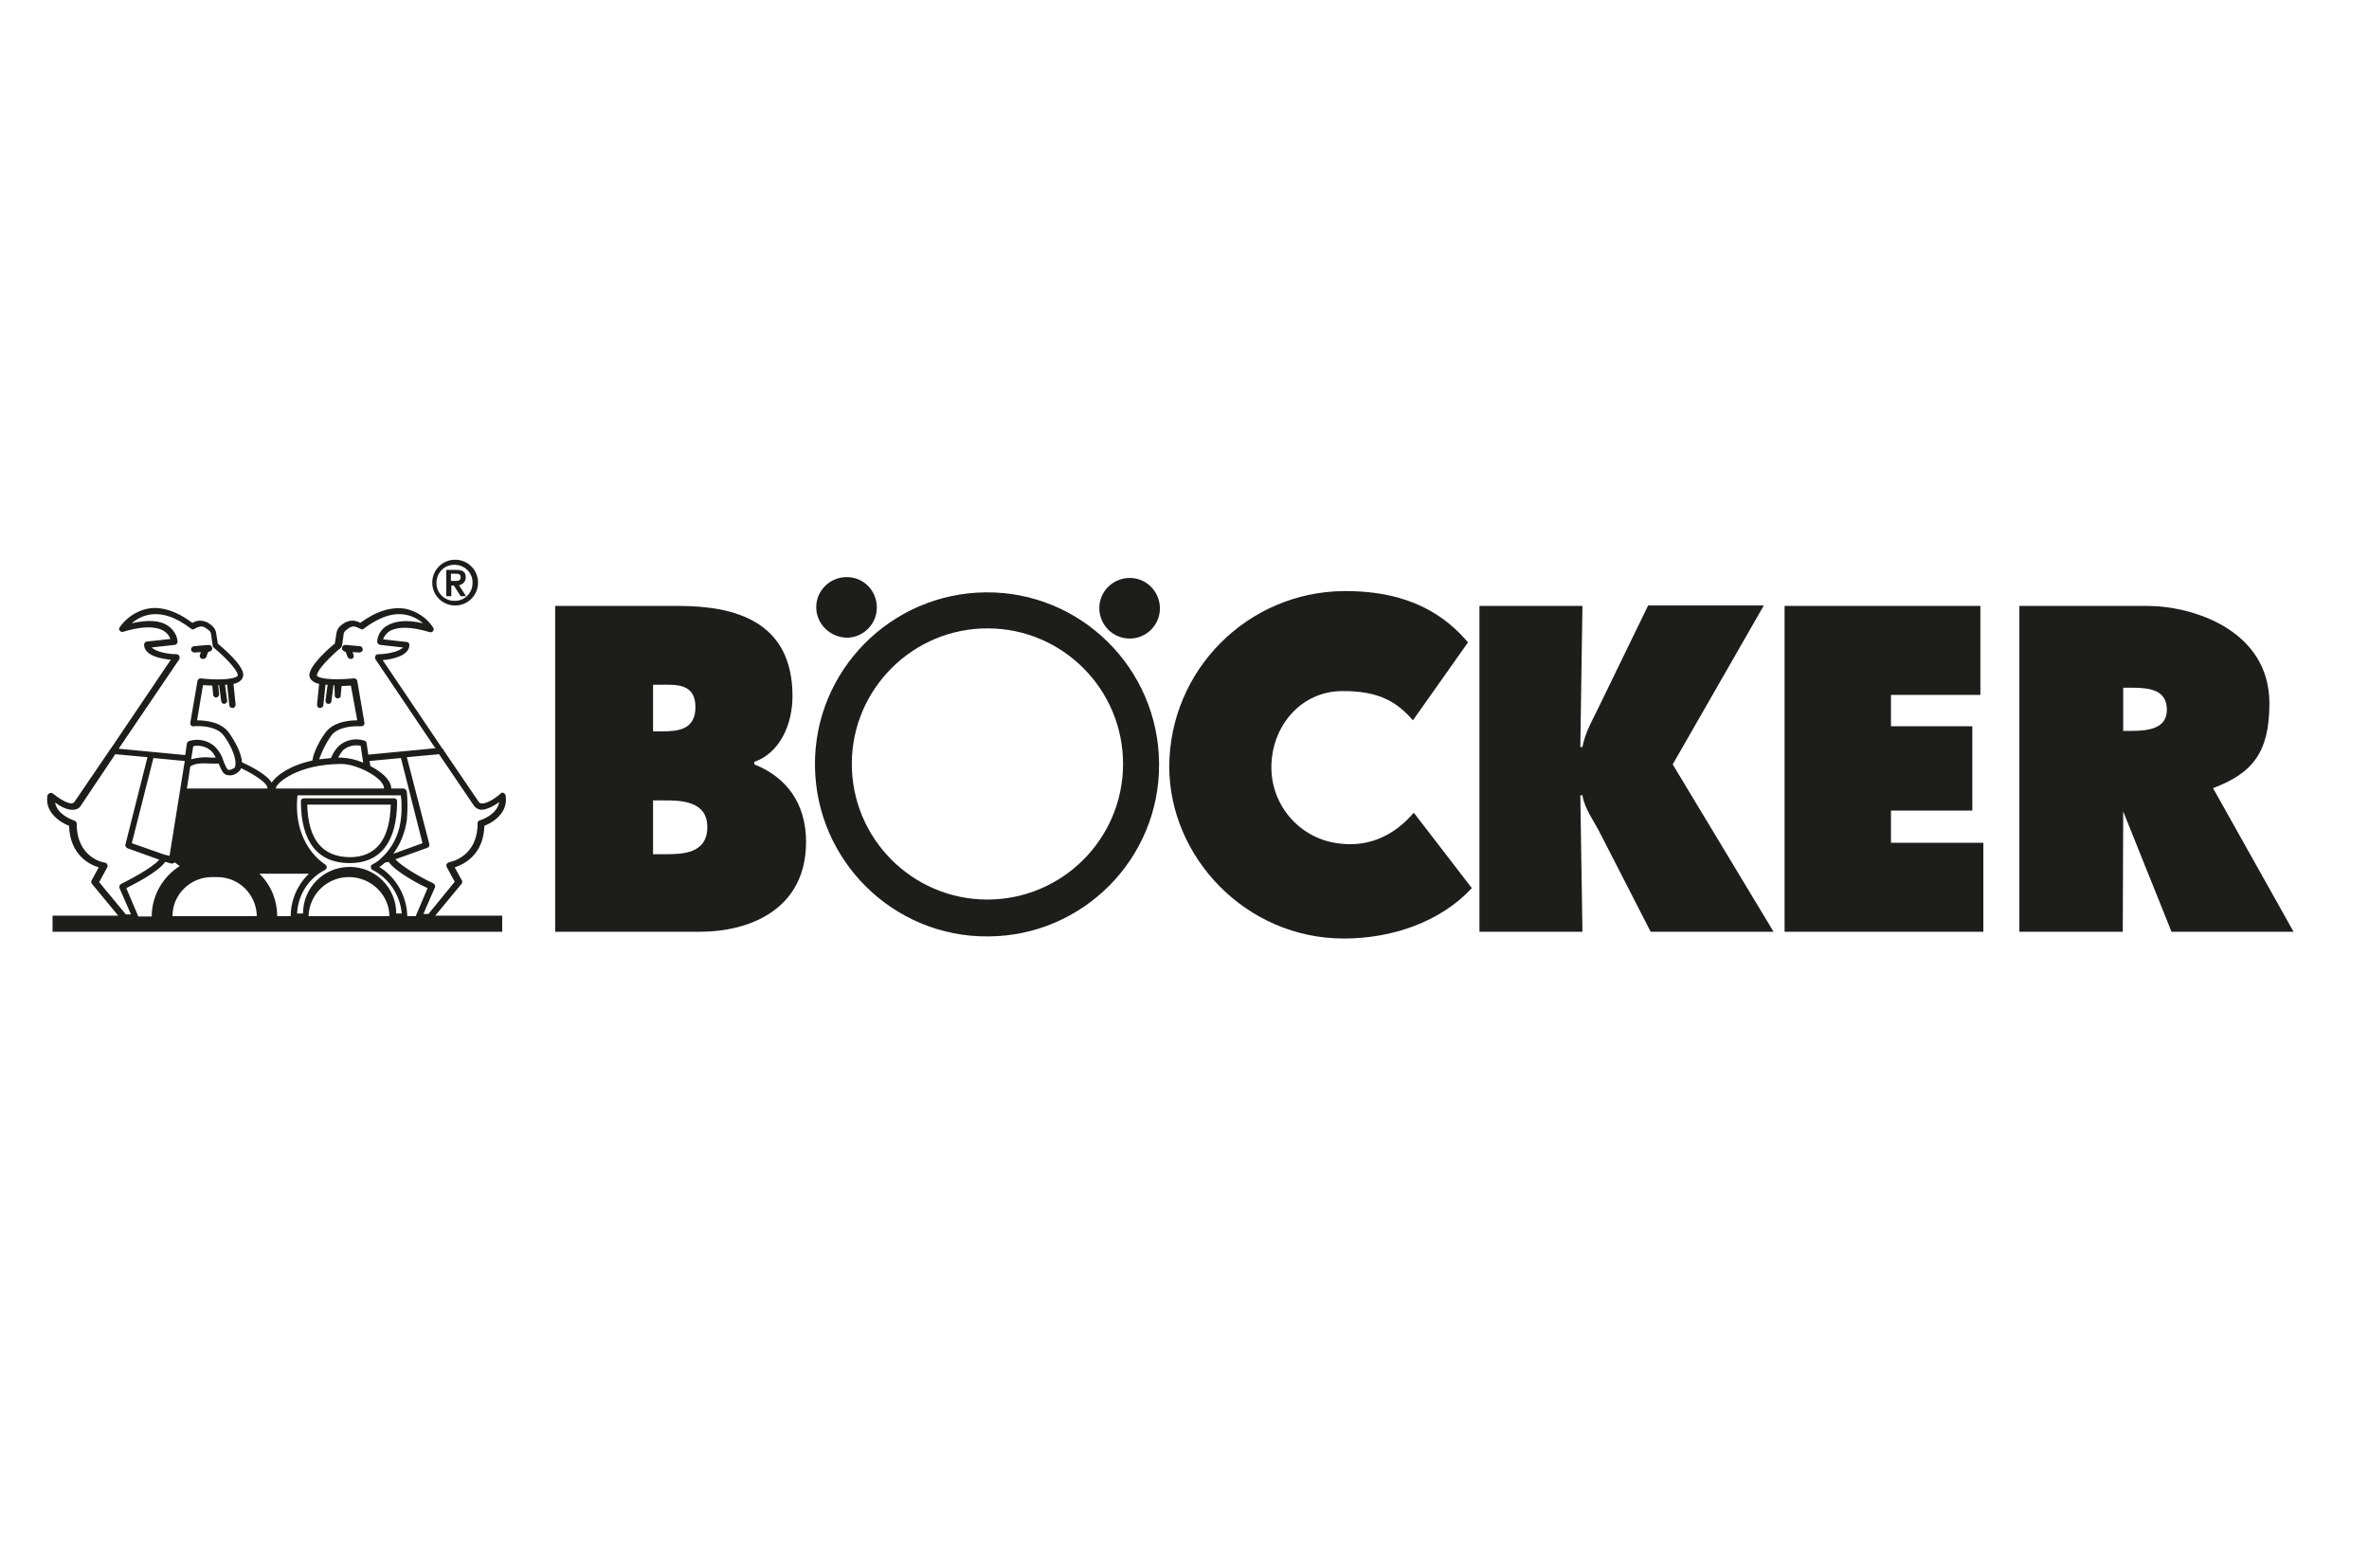
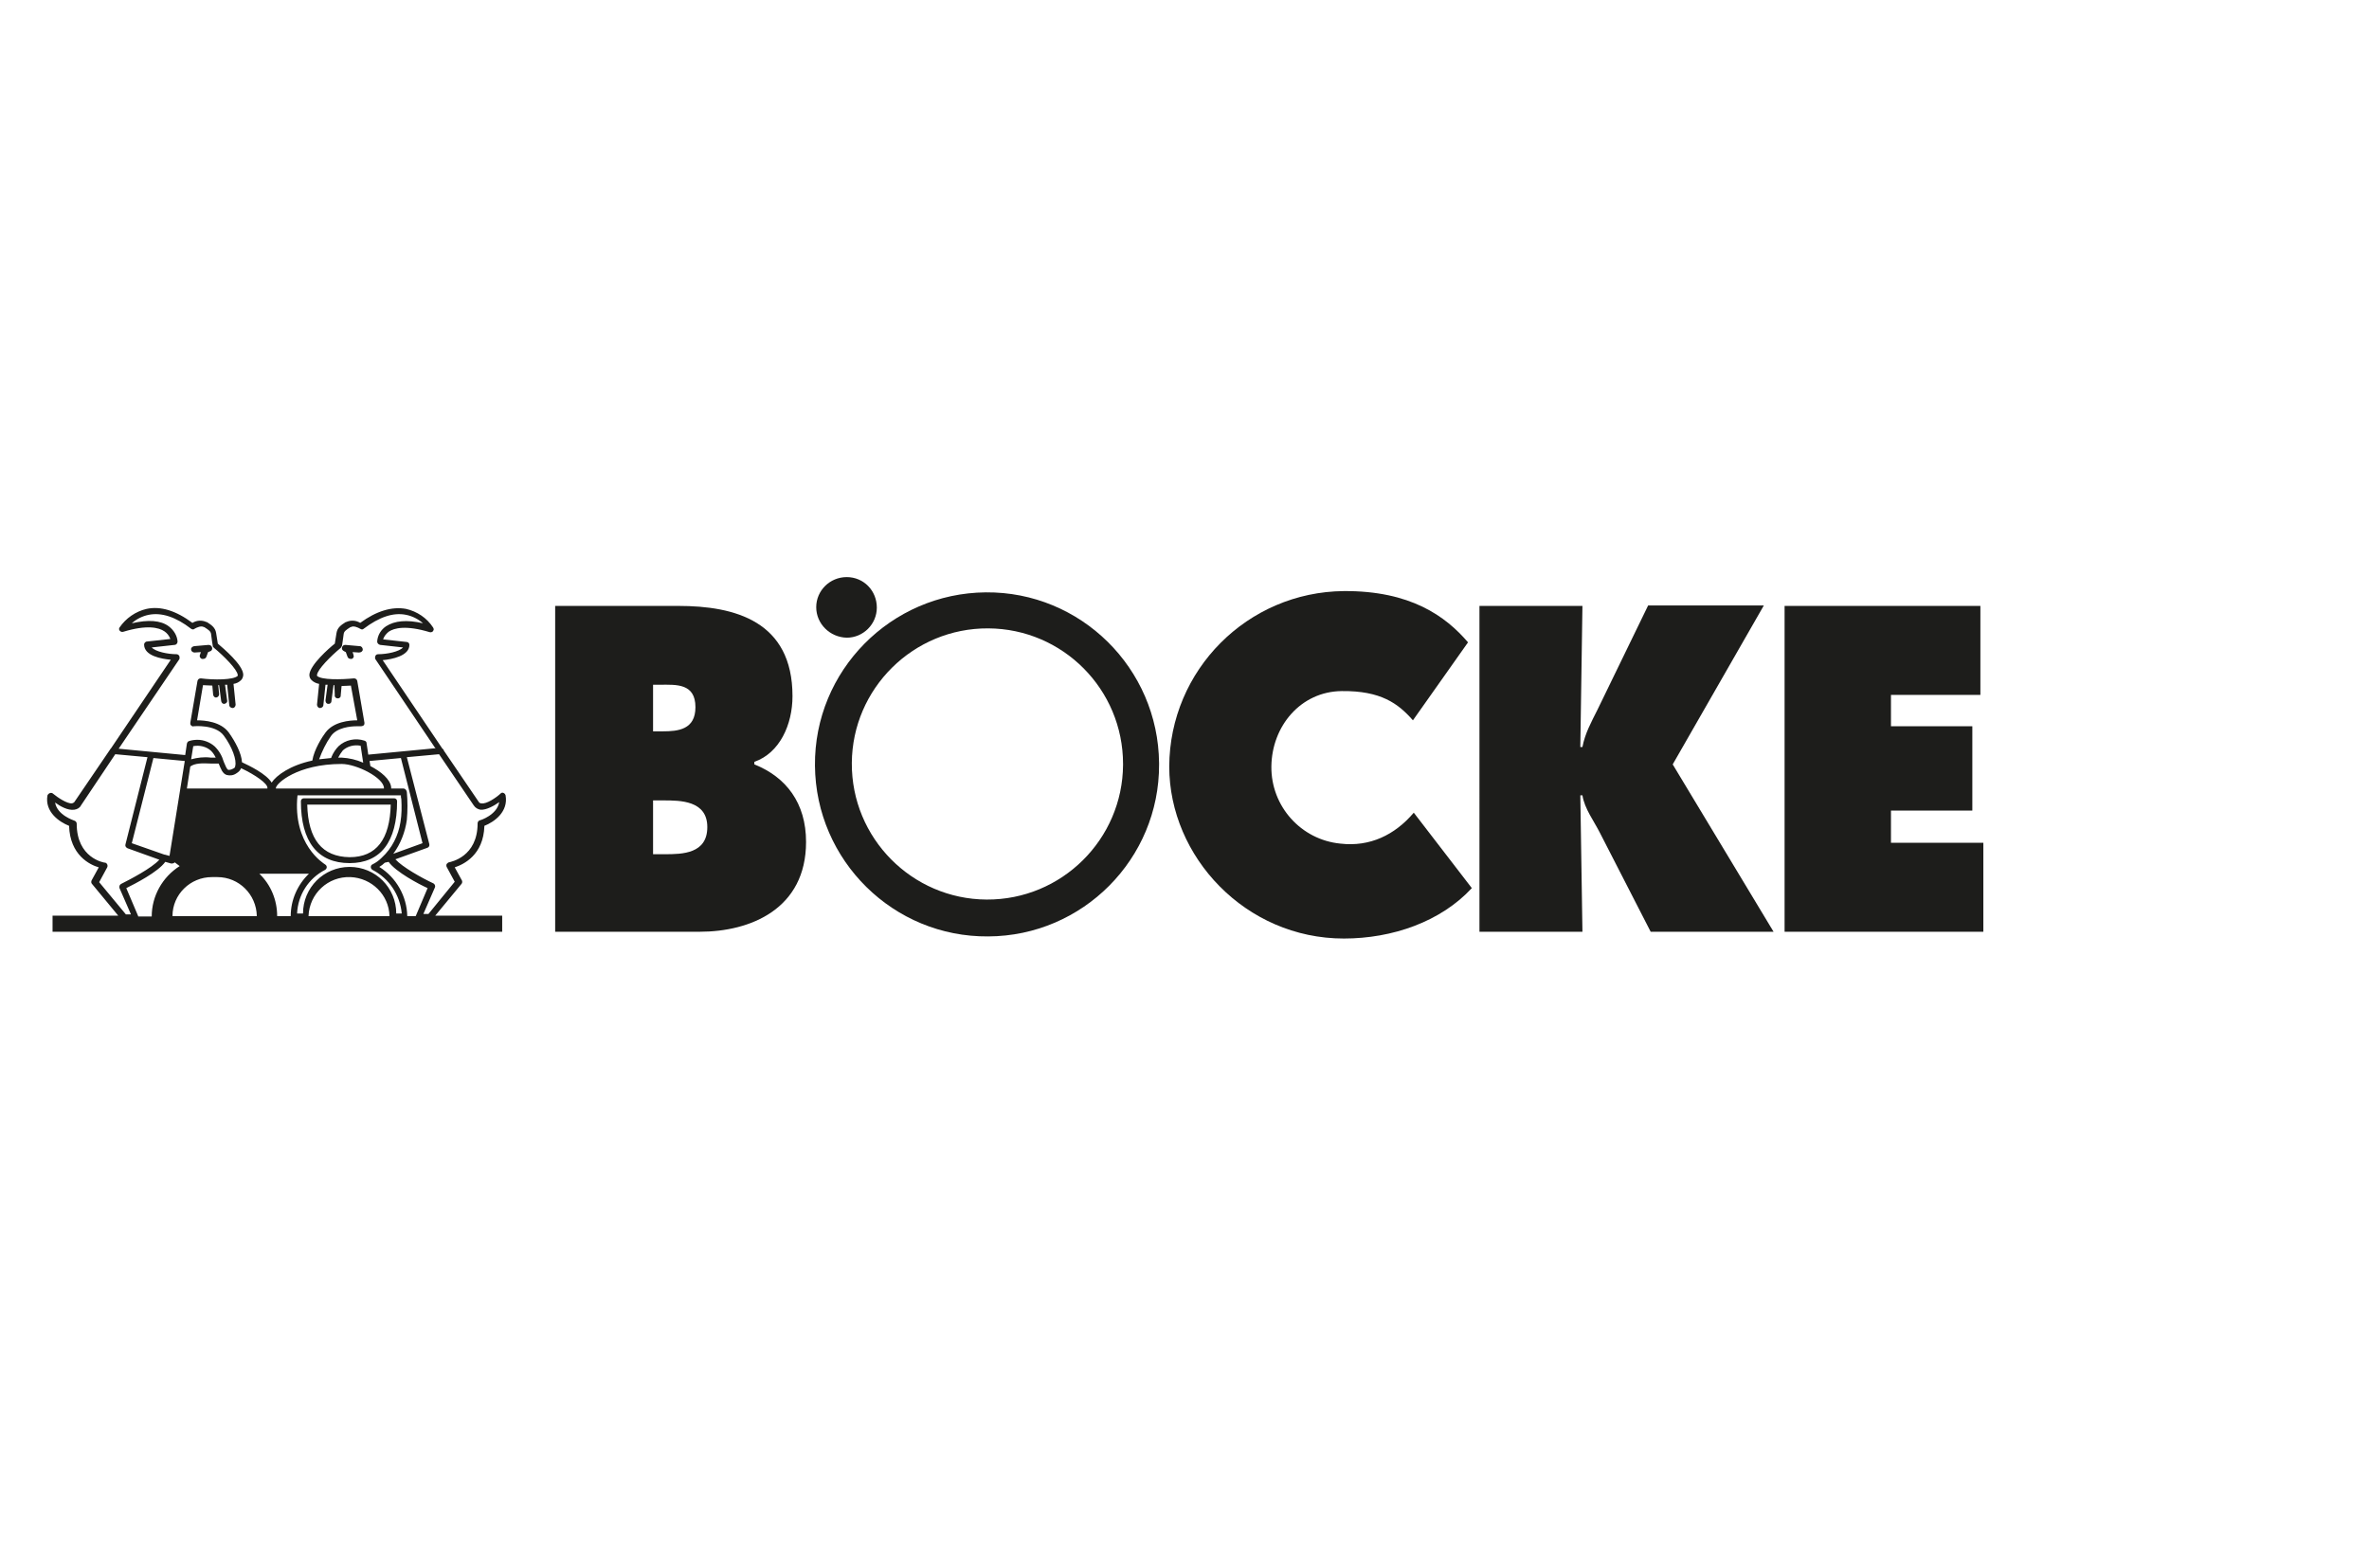
<svg xmlns="http://www.w3.org/2000/svg" version="1.1" id="Ebene_1" x="0px" y="0px" viewBox="0 0 559 370" style="enable-background:new 0 0 559 370;" xml:space="preserve">
  <style type="text/css">
	.st0{fill:#1D1D1B;}
</style>
  <title>Zeichenfläche 1</title>
  <path class="st0" d="M349.1,219.9h24.3l-0.5-32.2h0.5c0.5,3.2,2.7,6,4.2,9l11.9,23.2h29l-23.8-39.5l21.5-37.5h-27.3l-12,24.7  c-1.4,2.8-2.9,5.5-3.5,8.7h-0.5l0.5-33.3h-24.3V219.9L349.1,219.9z" />
  <polygon class="st0" points="421.1,219.9 468,219.9 468,198.9 446.2,198.9 446.2,191.3 465.4,191.3 465.4,171.4 446.2,171.4   446.2,164 467.3,164 467.3,143 421.1,143 421.1,219.9 " />
  <path class="st0" d="M347.3,209.6c-7.3,7.9-18.7,11.9-30.2,11.9c-23.2,0-41.2-19.3-41.2-40.6c0.1-22.8,18.5-41.2,41.2-41.4  c15.7-0.1,24,5.9,29.3,12.1l-13,18.4c-3.5-4-7.6-7-16.8-6.9c-9.7,0.1-16.5,8.3-16.6,17.8c-0.1,9.4,7,17.3,16.3,18.2  c6.9,0.8,12.8-2,17.3-7.3L347.3,209.6L347.3,209.6z" />
  <path class="st0" d="M154.1,188.8v12.8h2.8c4.1,0,10-0.1,10-6.4s-6.4-6.3-10.4-6.3H154.1z M154.1,172.6h2.3c3.6,0,7.7-0.4,7.7-5.7  c0-5.7-4.6-5.3-8.3-5.3h-1.7V172.6L154.1,172.6z M131,219.9V143h29.1c13.3,0,26.9,3.6,26.9,21.3c0,6.7-3,13.4-9,15.5v0.6  c7.5,3,12.2,9.1,12.2,18.3c0,15.8-13.1,21.2-25.1,21.2L131,219.9z" />
  <path class="st0" d="M192.6,143.3c0-3.9,3.2-7.1,7.2-7.1s7.1,3.2,7.1,7.2c0,3.9-3.2,7.1-7.1,7.1  C195.8,150.4,192.6,147.2,192.6,143.3" />
-   <path class="st0" d="M259.4,143.5c0-3.9,3.2-7.1,7.2-7.1c3.9,0,7.1,3.2,7.1,7.2c0,3.9-3.2,7.1-7.1,7.1  C262.5,150.7,259.4,147.4,259.4,143.5" />
  <path class="st0" d="M233.2,221c-22.4,0.2-40.7-17.9-40.9-40.3c-0.2-22.4,17.9-40.7,40.3-40.9s40.7,17.9,40.9,40.3  c0,0.1,0,0.2,0,0.3C273.6,202.7,255.5,220.9,233.2,221z M233.2,148.3c-17.7-0.1-32.1,14.2-32.2,31.8c-0.1,17.7,14.2,32.1,31.8,32.2  c17.7,0.1,32.1-14.2,32.2-31.8c0-0.1,0-0.1,0-0.2C265,162.7,250.8,148.4,233.2,148.3z" />
-   <path class="st0" d="M501,162.3v10.2h1.8c4.3,0,8.5-0.6,8.5-5c0-4.6-3.9-5.2-8.3-5.2L501,162.3z M476.5,219.9V143h30.2  c10.7,0,28.8,5.7,28.8,23c0,11.6-4,16.5-13.3,20l19,33.9h-28.8L501,191.5l-0.1,28.4L476.5,219.9z" />
  <path class="st0" d="M119.3,187.7c-0.1-0.4-0.5-0.7-0.9-0.6c-0.1,0-0.2,0.1-0.3,0.2c-1.1,1-3.3,2.5-4.5,2.3c-0.2,0-0.5-0.1-0.6-0.3  l-8.3-12.2c0-0.2-0.1-0.3-0.3-0.4l-14.1-20.9c2.2-0.2,6.3-1,6.3-3.6c0-0.4-0.3-0.7-0.7-0.7l-5.5-0.6c0.2-0.7,0.7-1.3,1.3-1.8  c1.3-0.9,4.1-1.6,9.7,0.1c0.4,0.1,0.8-0.1,0.9-0.5c0.1-0.2,0-0.4-0.1-0.6c-1.5-2.3-3.8-3.8-6.4-4.4c-3.3-0.6-7,0.5-10.8,3.3  c-1-0.6-2.2-0.7-3.3-0.2l-0.1,0c-1.1,0.7-2,1.3-2.2,2.6c-0.1,0.7-0.3,2-0.4,2.5c-1.4,1.1-5.8,5-6,7.3c0,0.5,0.1,0.9,0.5,1.3  c0.5,0.5,1.2,0.8,1.8,0.9l-0.5,4.9c0,0.4,0.3,0.8,0.7,0.8c0.4,0,0.8-0.3,0.8-0.7l0.5-4.8l0.5,0l-0.5,3.7c0,0.4,0.2,0.8,0.6,0.8  c0.4,0.1,0.8-0.2,0.8-0.6c0,0,0,0,0,0l0.5-3.8h0.2L79,164c-0.1,0.4,0.2,0.8,0.6,0.8c0.4,0.1,0.8-0.2,0.8-0.6c0,0,0-0.1,0-0.1  l0.2-2.2c0.9,0,1.7-0.1,2.2-0.1l1.5,8.2c-1.8,0-5.6,0.3-7.5,2.9c-0.7,0.9-2.7,4-3.1,6.6c-5.2,1.1-8.5,3.5-9.6,5.2  c-1.3-2.1-5.3-4-7-4.8c-0.1-2.1-1.6-4.9-3.1-7c-1.9-2.6-5.7-2.9-7.5-2.9l1.4-8.3c0.6,0,1.3,0.1,2.2,0.1l0.2,2.2  c0.1,0.4,0.4,0.7,0.8,0.6c0.4-0.1,0.6-0.4,0.6-0.8l-0.2-2.1h0.2l0.5,3.8c0.1,0.4,0.4,0.7,0.8,0.6c0,0,0,0,0,0  c0.4-0.1,0.7-0.4,0.6-0.8l-0.5-3.7l0.5,0l0.5,4.8c0,0.4,0.4,0.7,0.8,0.7c0.4,0,0.7-0.4,0.7-0.8l-0.5-4.9c0.7-0.1,1.3-0.4,1.8-0.9  c0.3-0.3,0.5-0.8,0.5-1.3c-0.1-2.3-4.6-6.1-6-7.3c-0.1-0.6-0.3-1.8-0.4-2.5c-0.2-1.3-1.1-1.9-2.2-2.6l-0.1,0  c-1.1-0.5-2.3-0.4-3.3,0.2c-3.9-2.9-7.5-4-10.8-3.3c-2.6,0.6-4.9,2.2-6.4,4.4c-0.2,0.3-0.1,0.6,0.1,0.8c0.2,0.2,0.5,0.3,0.8,0.2  c5.6-1.7,8.4-1,9.7-0.1c0.6,0.4,1.1,1,1.4,1.8l-5.5,0.6c-0.4,0-0.7,0.4-0.7,0.7c0,2.7,4.1,3.4,6.3,3.6l-14.1,20.9  c-0.1,0.1-0.2,0.2-0.3,0.4l-8.3,12.2c-0.1,0.2-0.3,0.3-0.6,0.4c-1.2,0.1-3.4-1.4-4.5-2.3c-0.3-0.3-0.8-0.2-1.1,0.1  c-0.1,0.1-0.1,0.2-0.2,0.3c-0.7,3.9,2.8,6.3,5.1,7.2c0.2,6.9,4.9,9.2,7,9.8l-1.7,3.1c-0.1,0.3-0.1,0.6,0.1,0.8l6.2,7.5H12.4v3.8  h106.1v-3.8h-15.8l6.2-7.5c0.2-0.2,0.2-0.6,0.1-0.8l-1.7-3.1c2.1-0.7,6.8-2.9,7-9.8C116.6,194,120,191.6,119.3,187.7L119.3,187.7z   M96.1,216.2L96.1,216.2c-0.1-4.7-2.6-9.1-6.6-11.6c0.5-0.3,0.9-0.6,1.3-1l0.9-0.2c1.7,2.4,7.2,5.3,9.2,6.2l-2.8,6.6L96.1,216.2z   M96,186.9c-0.1-0.4-0.3-0.7-0.7-0.8h-3c0-0.1,0-0.2,0-0.3c-0.2-1.9-2.4-3.7-4.9-5l-0.2-1.2l7.4-0.7l5.1,20.1l-6.9,2.5  c1.7-2.3,2.8-5.1,3.2-8C96.2,191.3,96.2,189.1,96,186.9L96,186.9z M72.8,216.2c0.2-5.3,4.6-9.4,9.9-9.2c5,0.2,9.1,4.2,9.2,9.2H72.8z   M70.1,215.6c0.2-4.4,2.7-8.3,6.6-10.3c0.2-0.1,0.4-0.4,0.4-0.6c0-0.3-0.1-0.5-0.4-0.7c-0.3-0.2-7.7-4.7-6.5-16.3h24.4  c0,0.3,0,0.6,0.1,0.9c0.1,1.8,0.1,3.6-0.2,5.4c-0.5,3.2-2,6.2-4.4,8.4c0,0-0.1,0.1-0.1,0.1c-0.6,0.6-1.3,1.1-2.1,1.5  c-0.3,0.1-0.4,0.4-0.4,0.6c0,0.3,0.1,0.5,0.4,0.7c3.9,2,6.5,5.9,6.9,10.3h-1.3c0-6.1-4.9-11-11-11s-11,4.9-11,11l0,0H70.1z   M40.7,216.2c0-5.1,4.2-9.2,9.3-9.2c0.2,0,0.4,0,0.6,0c0.2,0,0.5,0,0.7,0c5.1,0,9.2,4.1,9.3,9.2L40.7,216.2z M40,202l-1.1-0.3h-0.1  l-7.7-2.7l5.1-20.1l7.4,0.7L40,202z M32.6,216.2l-2.8-6.6c2-1,7.5-3.8,9.2-6.2l1.4,0.4c0.2,0,0.4,0,0.6-0.1c0.1-0.1,0.2-0.1,0.2-0.2  l1.2,0.9c-4.1,2.6-6.6,7.1-6.6,11.9H32.6z M27.2,178l7.6,0.7l-5.2,20.6c-0.1,0.4,0.1,0.7,0.5,0.9l7.5,2.7c-1.8,2-7,4.7-9,5.7  c-0.4,0.2-0.5,0.6-0.4,1c0,0,0,0,0,0l2.7,6.2l-1.2,0l-6.3-7.6l1.9-3.5c0.1-0.2,0.1-0.5,0-0.7c-0.1-0.2-0.3-0.4-0.5-0.4  c-0.3,0-6.7-1.1-6.7-9.2c0-0.3-0.2-0.6-0.5-0.7c-0.2-0.1-4.1-1.3-4.6-4.3c1.2,0.9,3,1.9,4.5,1.7c0.7-0.1,1.3-0.4,1.6-1L27.2,178z   M55.5,180.8c0,0.3-0.2,0.5-0.5,0.6c-0.3,0.2-0.7,0.3-1.1,0.3c-0.4-0.1-0.7-1-1.1-1.9c-0.4-1.4-1.1-2.6-2.1-3.6  c-1.1-1-2.6-1.6-4.1-1.6c-0.7,0-1.4,0.1-2,0.3c-0.3,0.1-0.4,0.3-0.5,0.6l-0.4,2.7l-15.7-1.5l14.3-21.1c0.1-0.2,0.1-0.5,0-0.8  c-0.1-0.2-0.4-0.4-0.6-0.4c-2.1,0-5-0.6-5.9-1.6l5.4-0.6c0.4,0,0.7-0.4,0.7-0.8c-0.1-1.4-0.9-2.7-2.1-3.6c-1.9-1.4-4.8-1.6-8.7-0.7  c1.1-1,2.5-1.7,4-2c3-0.6,6.4,0.5,10,3.3c0.3,0.2,0.6,0.2,0.8,0c0.5-0.3,1.6-0.8,2.2-0.4l0.1,0c1.1,0.7,1.5,1,1.6,1.6  c0.1,1,0.4,2.8,0.4,2.8c0,0.2,0.1,0.3,0.3,0.5c2.3,1.9,5.5,5.1,5.6,6.4c0,0.1,0,0.1,0,0.2c-1,1-5.7,1-8.7,0.6  c-0.4,0-0.7,0.2-0.8,0.6l-1.7,9.9c0,0.2,0,0.5,0.2,0.6c0.2,0.2,0.4,0.3,0.6,0.2c0,0,5.1-0.5,7.1,2.2S55.9,179.4,55.5,180.8  L55.5,180.8z M45.6,176.1c1.5-0.3,3.1,0.1,4.2,1.1c0.5,0.5,0.8,1,1.1,1.6h-1.2c-1.6-0.2-3.1,0-4.6,0.4L45.6,176.1L45.6,176.1z   M63.1,186.1h-19l0.8-5.2c1.1-0.8,2.8-0.8,4.8-0.7h1.9c0.5,1.2,0.9,2.4,1.9,2.7c0.8,0.2,1.6,0.1,2.3-0.4c0.5-0.3,0.9-0.7,1.1-1.2  c3.4,1.6,6.2,3.6,6.2,4.6L63.1,186.1L63.1,186.1z M72.9,206.2c-2.7,2.6-4.3,6.2-4.3,10l0,0h-3.2c0-3.8-1.5-7.4-4.2-10H72.9z   M80.6,180.3c3.6,0,10,3.3,10,5.7v0.1H65.1c0,0,0-0.1,0-0.1C65.1,184.9,70.2,180.3,80.6,180.3L80.6,180.3z M80.6,178.8h-0.8  c0.3-0.6,0.7-1.2,1.1-1.7c1.1-1,2.7-1.4,4.2-1.1l0.6,4C84.1,179.3,82.4,178.9,80.6,178.8L80.6,178.8z M102.6,176.6l-15.7,1.5  l-0.4-2.7c0-0.3-0.2-0.5-0.5-0.6c-2.1-0.7-4.5-0.2-6.1,1.3c-0.7,0.7-1.3,1.6-1.7,2.6c0,0.1,0,0.1-0.1,0.2c-1,0.1-2,0.2-2.8,0.3  c0.7-1.9,1.6-3.8,2.8-5.5c1.4-2,4.6-2.3,6.1-2.3c0.6,0,1,0,1,0c0.2,0,0.5-0.1,0.6-0.2c0.2-0.2,0.2-0.4,0.2-0.6l-1.7-9.9  c-0.1-0.4-0.4-0.6-0.8-0.6c-3,0.3-7.7,0.4-8.7-0.6c0,0,0,0,0-0.2c0.1-1.3,3.3-4.5,5.6-6.4c0.1-0.1,0.2-0.3,0.3-0.5  c0,0,0.3-1.9,0.4-2.8c0.1-0.6,0.5-0.9,1.6-1.6l0.1,0c0.6-0.4,1.7,0.1,2.2,0.4c0.3,0.2,0.6,0.2,0.8,0c3.7-2.8,7-3.9,10-3.3  c1.5,0.3,2.9,1,4,2c-3.8-0.9-6.7-0.6-8.7,0.7c-1.2,0.8-2,2.1-2.1,3.6c0,0.4,0.3,0.7,0.7,0.8l5.4,0.6c-0.9,1-3.8,1.6-5.9,1.6  c-0.4,0-0.7,0.3-0.7,0.8c0,0.1,0,0.3,0.1,0.4l14.2,21.1L102.6,176.6z M117.8,189.3c-0.5,3-4.4,4.3-4.6,4.3c-0.3,0.1-0.5,0.4-0.5,0.7  c0,8-6.4,9.1-6.7,9.2c-0.2,0-0.4,0.2-0.6,0.4c-0.1,0.2-0.1,0.5,0,0.7l1.9,3.5l-6.2,7.6l-1.2,0l2.7-6.2c0.2-0.4,0-0.8-0.3-1  c0,0,0,0,0,0c-2.8-1.3-7.4-3.9-9-5.7l7.5-2.7c0.4-0.1,0.6-0.5,0.5-0.9L96,178.7l7.6-0.7l8.2,12.1c0.4,0.6,1,0.9,1.6,1  C114.8,191.2,116.7,190.1,117.8,189.3L117.8,189.3z M85.6,153.3c0-0.4-0.3-0.8-0.7-0.8l-3.4-0.3c-0.4,0-0.7,0.2-0.8,0.6  c-0.1,0.4,0.1,0.7,0.5,0.9l0.4,0.2l0.4,1.1c0.1,0.3,0.4,0.5,0.7,0.5c0.1,0,0.2,0,0.3,0c0.4-0.1,0.6-0.6,0.4-0.9c0,0,0,0,0-0.1  l-0.2-0.6l1.5,0.1C85.2,154,85.6,153.7,85.6,153.3L85.6,153.3z M45.1,153.3c0,0.4,0.4,0.7,0.8,0.7l1.5-0.1l-0.2,0.6  c-0.2,0.4,0,0.8,0.4,1c0,0,0,0,0.1,0c0.1,0,0.2,0,0.3,0c0.3,0,0.6-0.2,0.7-0.5l0.4-1.1l0.5-0.2c0.4-0.1,0.6-0.6,0.4-1  c-0.1-0.3-0.4-0.5-0.8-0.5l-3.4,0.3C45.3,152.6,45,153,45.1,153.3L45.1,153.3z M82.5,203.7c7.3,0,11.2-5,11.2-14.6  c0-0.4-0.3-0.7-0.7-0.7H71.7c-0.4,0-0.7,0.3-0.7,0.7C71,198.7,75,203.7,82.5,203.7z M72.5,189.9h19.7c-0.2,8.2-3.4,12.4-9.7,12.4  C76,202.2,72.7,198.1,72.5,189.9L72.5,189.9z" />
-   <path class="st0" d="M109.9,140.6l-1.6-2.5c0.9-0.1,1.6-0.9,1.6-1.8c0,0,0,0,0,0c0-1.4-0.7-1.8-2.4-1.8h-2.2v6.2h1.2v-2.5h0.6  l1.6,2.5H109.9z M106.4,137.1v-1.7h1.2c0.7,0,1.1,0.2,1.1,0.8s-0.3,0.9-1.1,0.9H106.4z M107.4,142.9c3,0,5.4-2.4,5.4-5.4  s-2.4-5.4-5.4-5.4c-3,0-5.4,2.4-5.4,5.4S104.4,142.9,107.4,142.9L107.4,142.9z M107.4,141.8c-2.4,0.1-4.4-1.8-4.4-4.1  c-0.1-2.4,1.8-4.4,4.1-4.4c2.4-0.1,4.4,1.8,4.4,4.1c0,0,0,0.1,0,0.1C111.6,139.8,109.7,141.8,107.4,141.8  C107.4,141.8,107.4,141.8,107.4,141.8z" />
</svg>